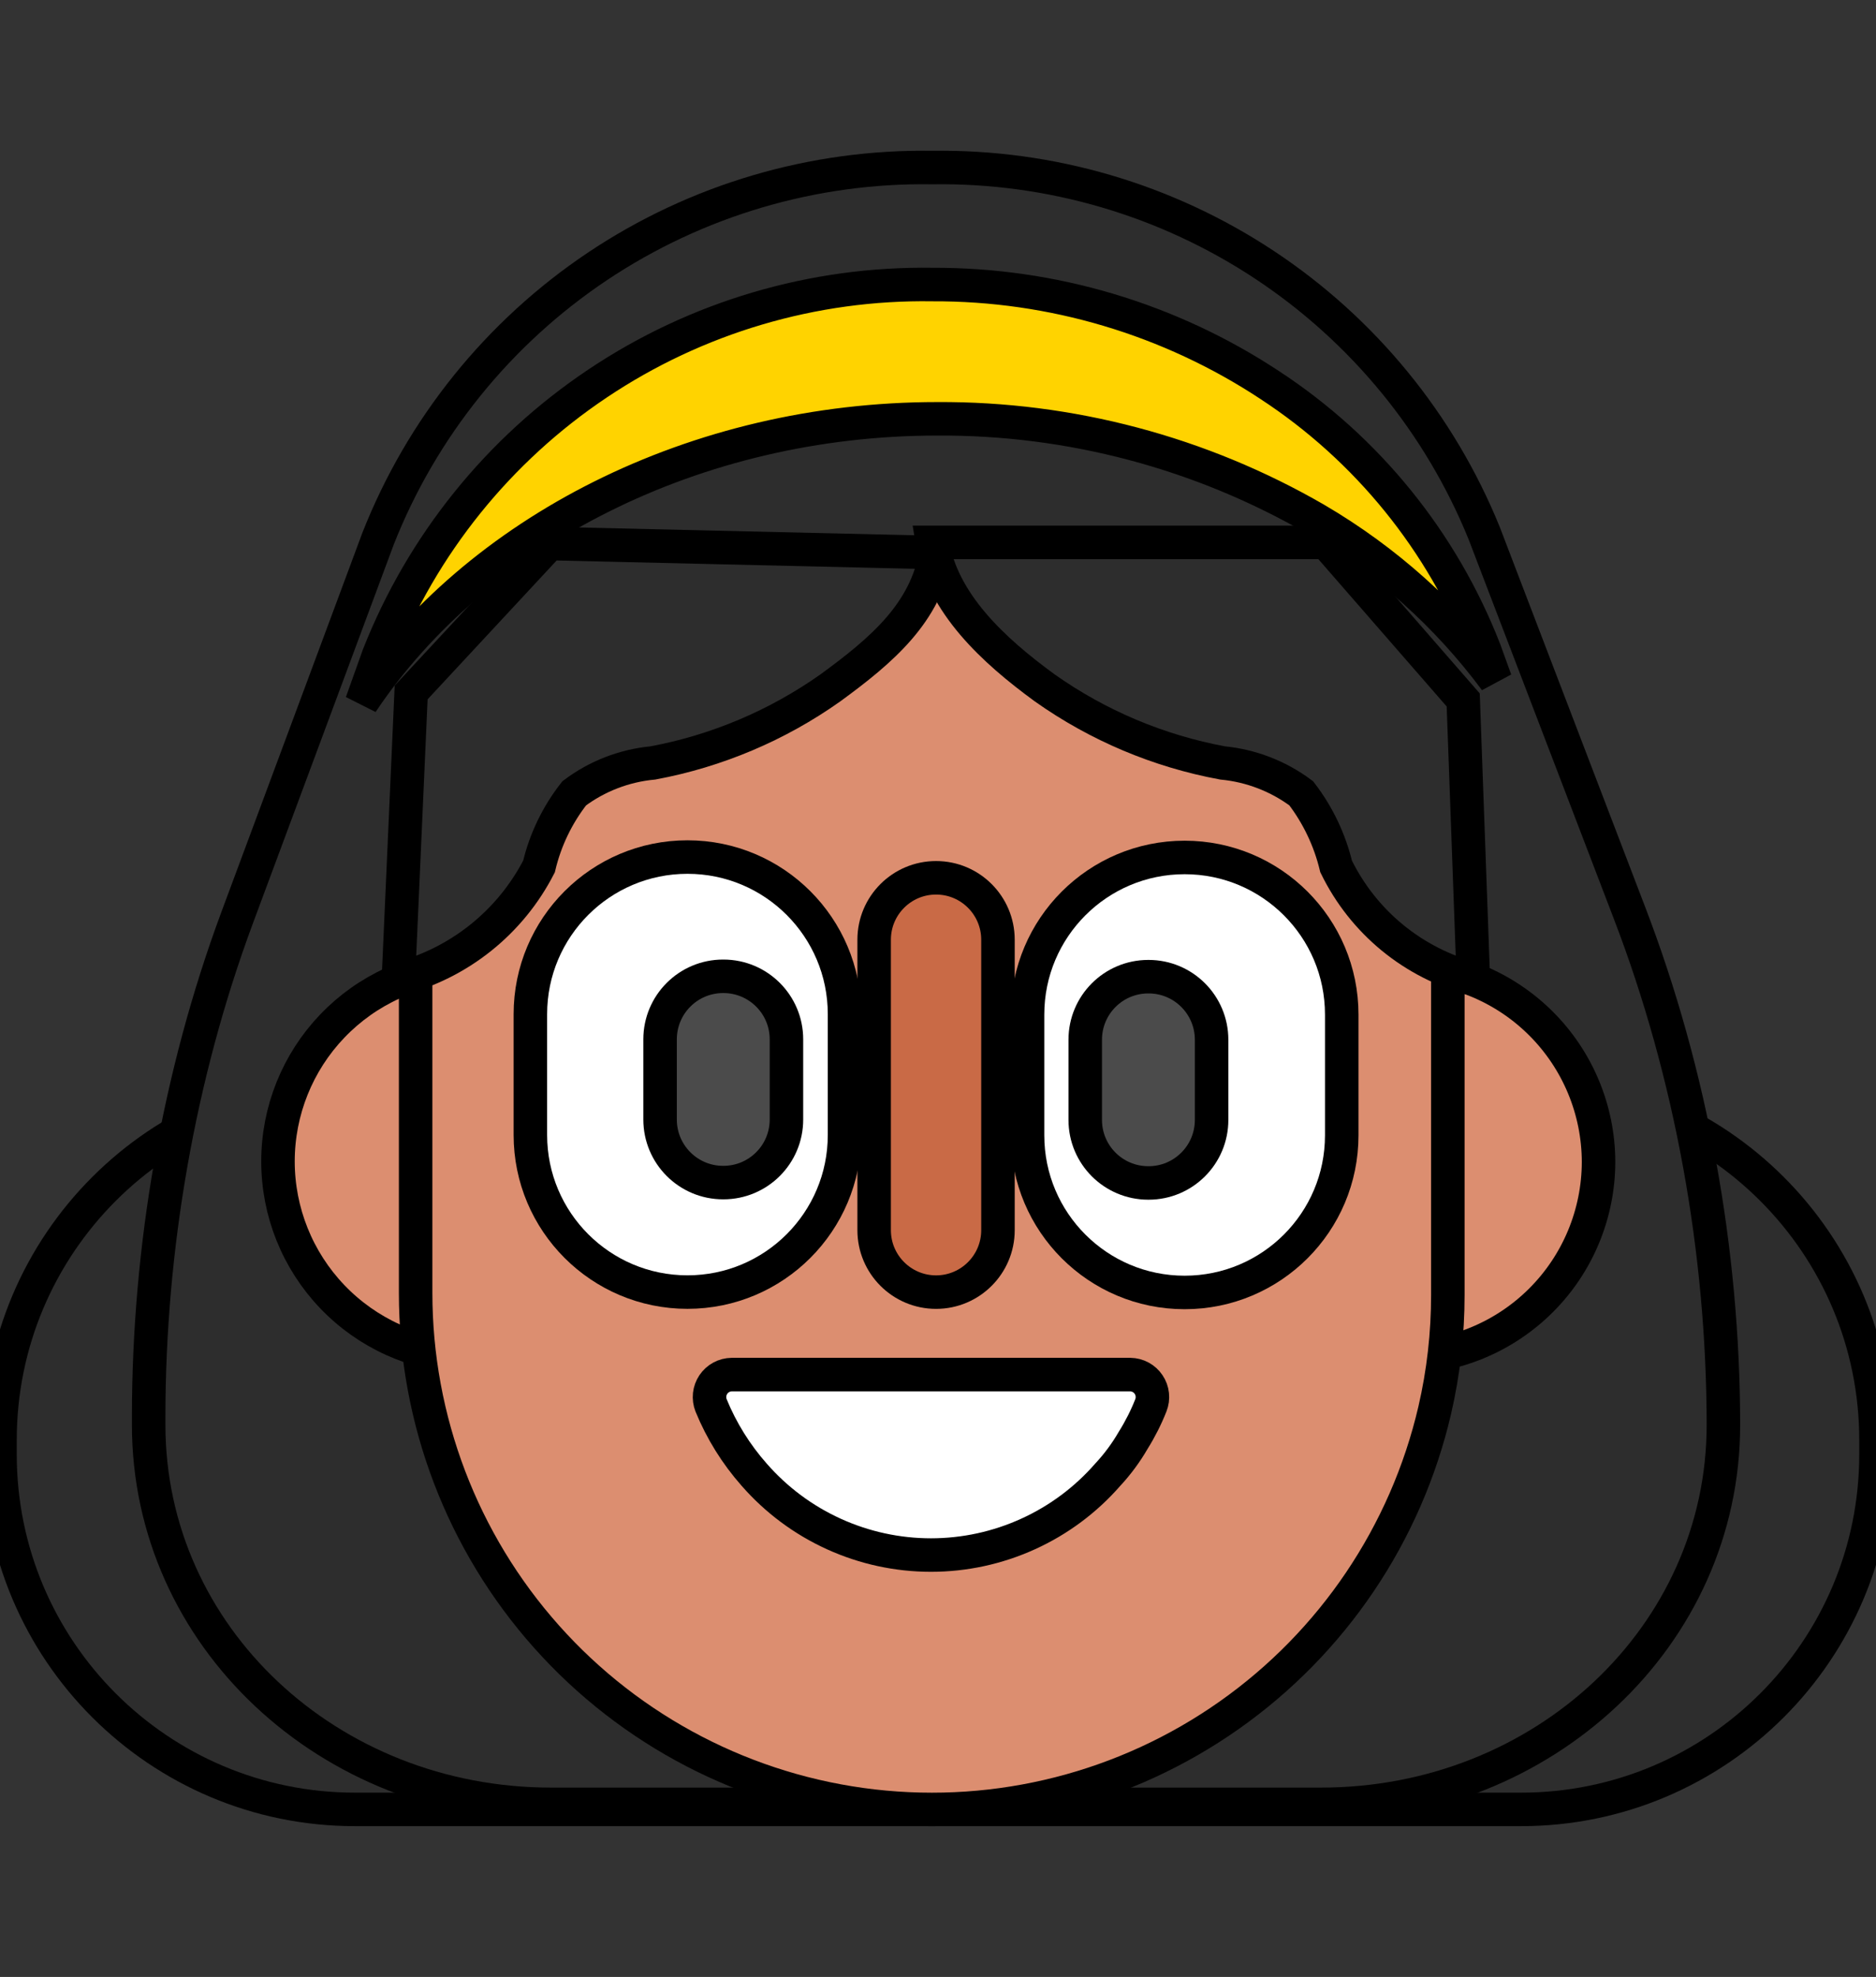
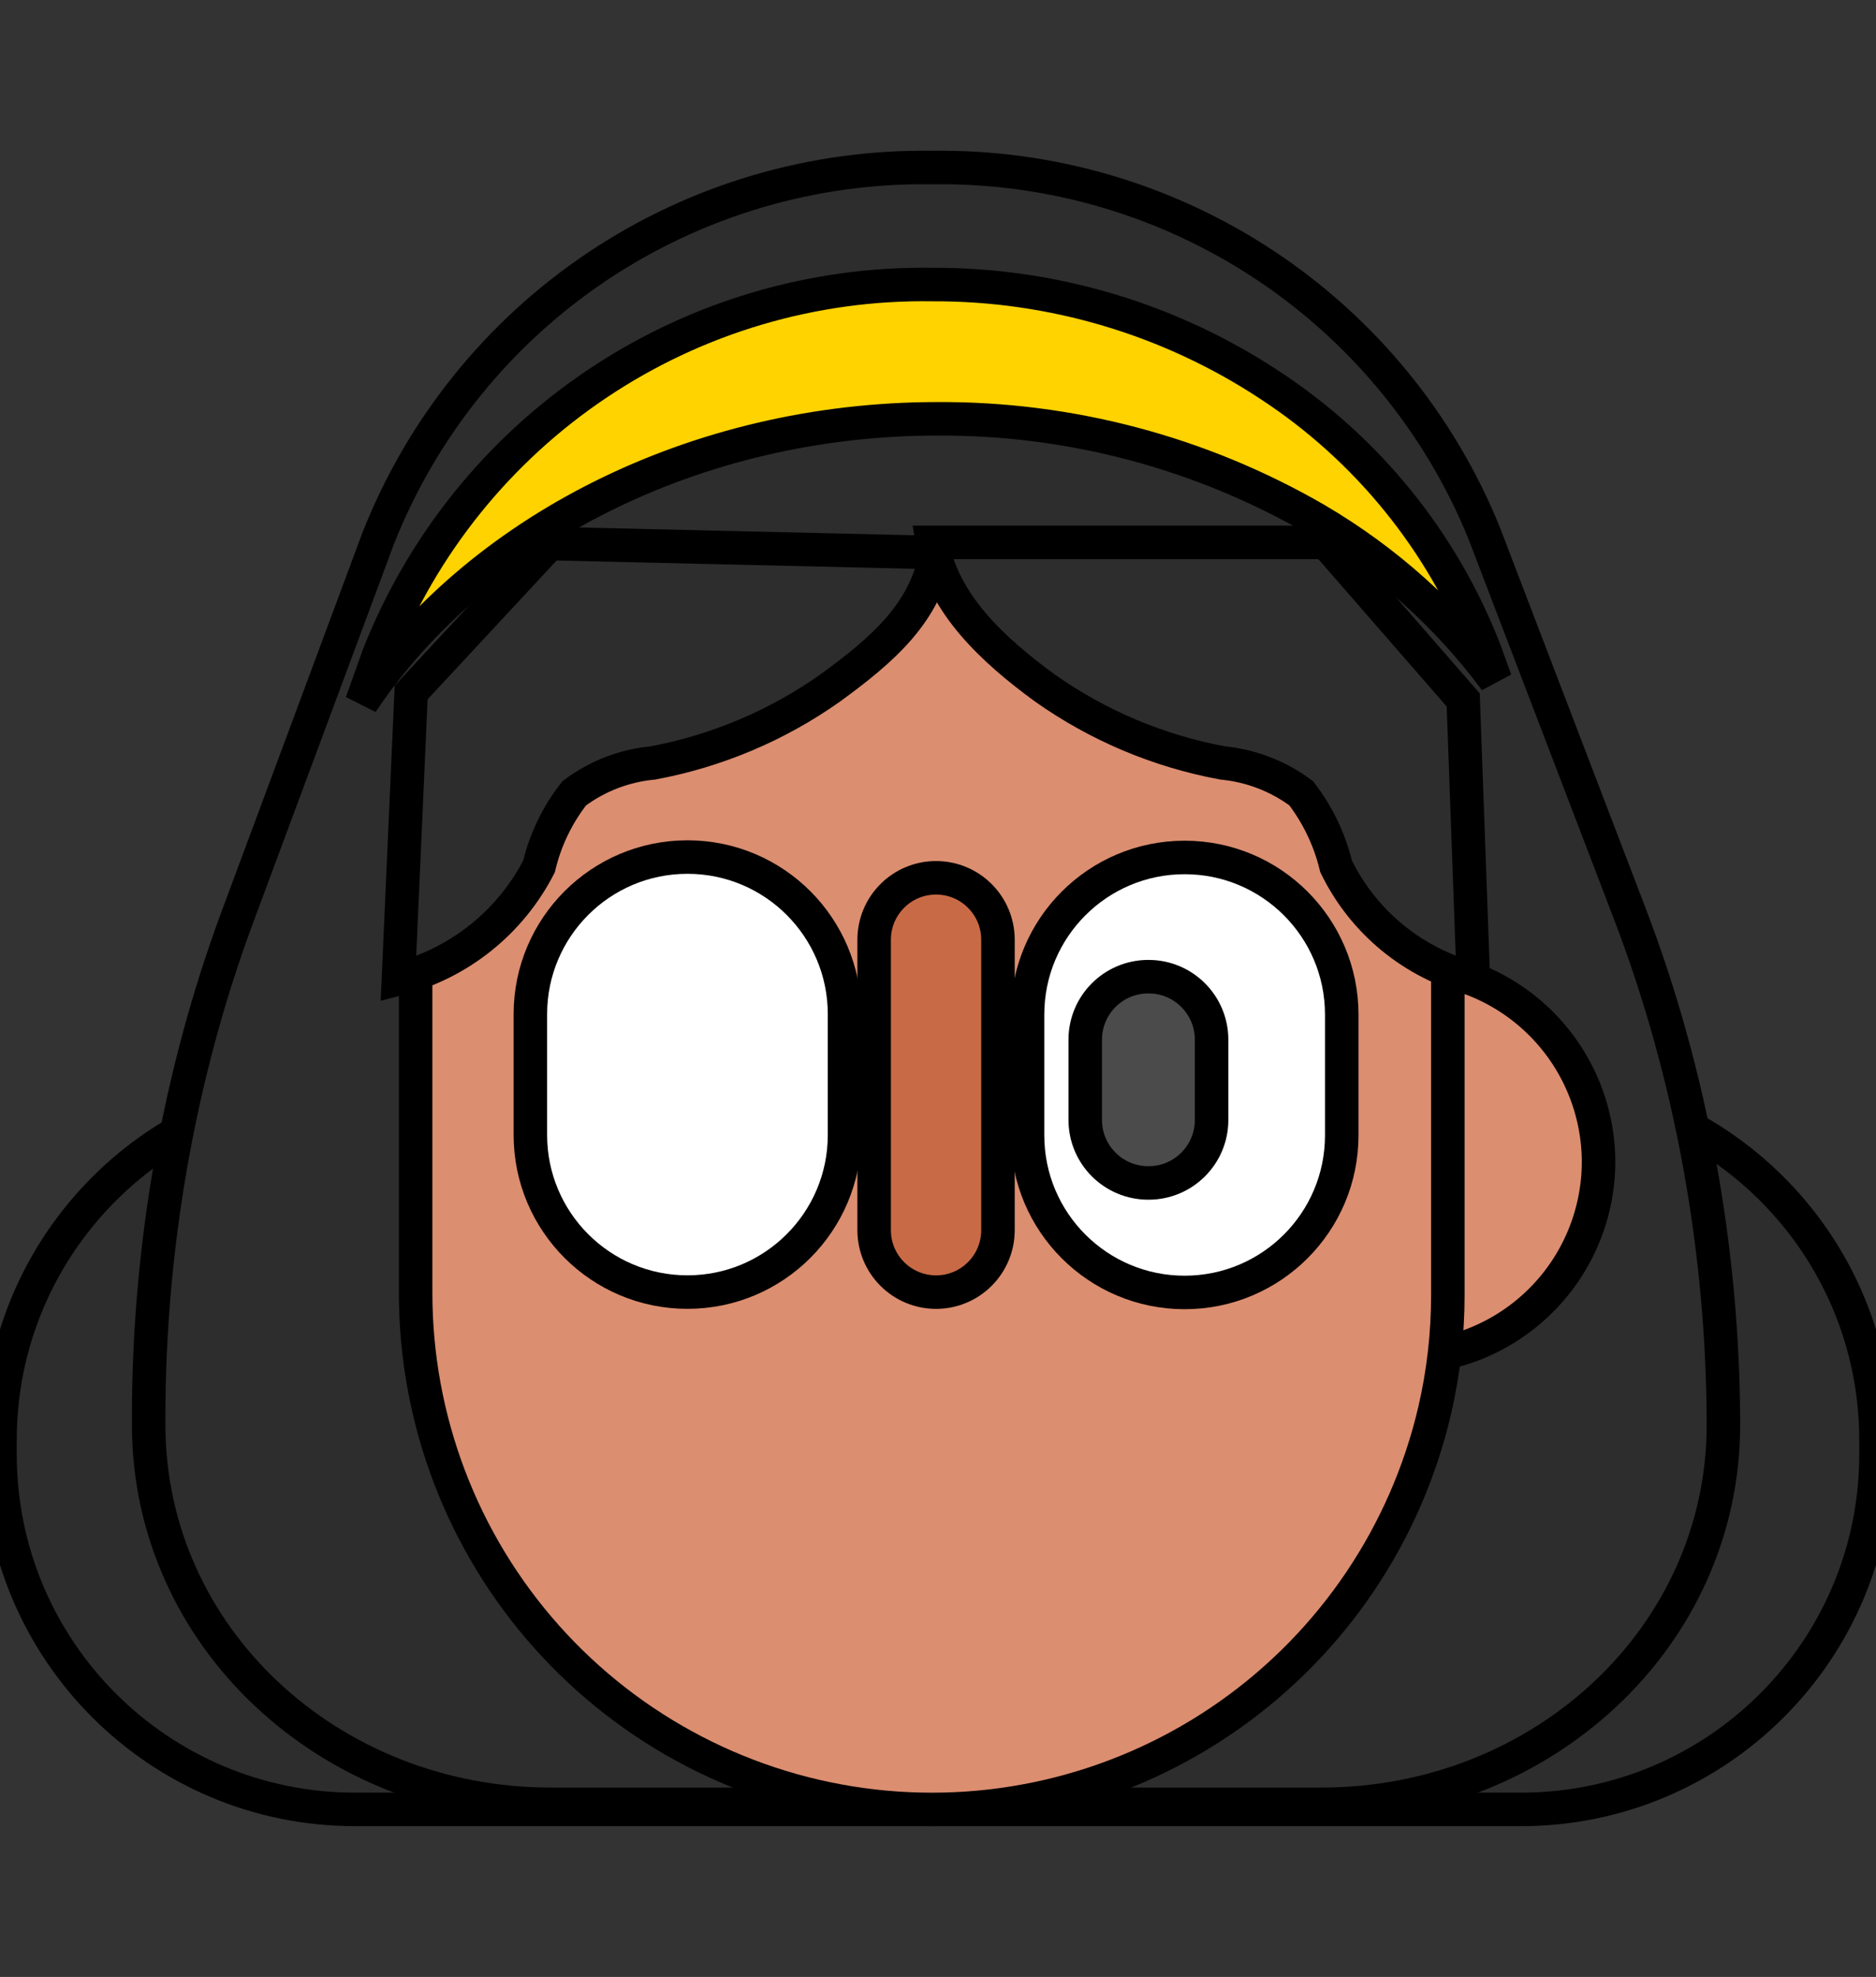
<svg xmlns="http://www.w3.org/2000/svg" height="59" width="56">
  <rect width="100%" height="100%" fill="#333333" stroke="none" />
  <path d="M10.598,32.379L45.402,32.379C51.255,32.379 56,37.124 56,42.978L56,43.402C56,49.255 51.255,54 45.402,54L10.598,54C4.745,54 0,49.255 0,43.402L0,42.978C0,37.124 4.745,32.379 10.598,32.379Z" fill="#2d2d2d" fill-opacity="1.0" fill-rule="0" stroke="#00000000" stroke-width="1" />
  <path d="M39.436,53.849L16.448,53.849C9.811,53.849 4.438,48.835 4.438,42.523L4.438,42.288C4.437,37.264 5.331,32.093 7.08,27.384L11.288,16.069C12.594,12.761 14.876,9.93 17.831,7.952C20.787,5.975 24.274,4.945 27.83,5C31.355,4.948 34.814,5.962 37.754,7.909C40.694,9.856 42.977,12.646 44.304,15.912L48.635,27.227C50.489,32.049 51.441,37.357 51.445,42.523C51.445,48.835 46.061,53.849 39.436,53.849Z" fill="#2d2d2d" fill-opacity="1.0" fill-rule="0" stroke="#00000000" stroke-width="1" />
  <path d="M44.64,20.3C43.195,18.355 41.371,16.722 39.279,15.498C35.845,13.511 31.943,12.476 27.976,12.499C20.757,12.499 14.221,15.856 10.796,20.971L11.3,19.561C12.603,16.254 14.883,13.423 17.837,11.446C20.79,9.468 24.276,8.438 27.83,8.492C31.41,8.477 34.914,9.52 37.903,11.492C40.813,13.396 43.055,16.163 44.316,19.404L44.64,20.3Z" fill="#ffd300" fill-opacity="1.0" fill-rule="0" stroke="#00000000" stroke-width="1" />
-   <path d="M13.884,28.824L13.884,40.497C12.381,40.431 10.96,39.788 9.92,38.7C8.879,37.613 8.298,36.166 8.298,34.66C8.298,33.155 8.879,31.708 9.92,30.621C10.96,29.534 12.381,28.89 13.884,28.824Z" fill="#dc8e70" fill-opacity="1.0" fill-rule="0" stroke="#00000000" stroke-width="1" />
  <path d="M47.718,34.677C47.715,36.227 47.097,37.714 45.999,38.809C44.902,39.904 43.415,40.519 41.864,40.519L41.741,40.519L41.741,28.835L41.864,28.835C43.415,28.835 44.902,29.45 45.999,30.545C47.097,31.641 47.715,33.127 47.718,34.677Z" fill="#dc8e70" fill-opacity="1.0" fill-rule="0" stroke="#00000000" stroke-width="1" />
  <path d="M43.219,25.074L43.219,38.644C43.22,39.804 43.089,40.961 42.827,42.091C41.968,45.775 39.784,49.013 36.691,51.191C33.599,53.369 29.813,54.333 26.055,53.9C22.298,53.467 18.831,51.668 16.314,48.844C13.797,46.021 12.407,42.37 12.407,38.588L12.407,25.074C12.407,22.807 13.308,20.632 14.912,19.028C16.515,17.425 18.69,16.523 20.958,16.523L34.657,16.523C35.781,16.522 36.894,16.742 37.932,17.172C38.971,17.601 39.915,18.23 40.71,19.024C41.505,19.818 42.136,20.762 42.567,21.8C42.997,22.838 43.219,23.951 43.219,25.074Z" fill="#dc8e70" fill-opacity="1.0" fill-rule="0" stroke="#00000000" stroke-width="1" />
-   <path d="M34.354,41.941C34.211,42.303 34.035,42.651 33.828,42.982C33.614,43.352 33.359,43.698 33.067,44.011C32.41,44.764 31.599,45.368 30.688,45.781C29.778,46.195 28.79,46.409 27.79,46.409C26.791,46.409 25.802,46.195 24.892,45.781C23.982,45.368 23.171,44.764 22.513,44.011C21.971,43.398 21.536,42.699 21.226,41.941C21.186,41.84 21.172,41.73 21.183,41.622C21.195,41.514 21.233,41.411 21.293,41.32C21.354,41.23 21.435,41.156 21.531,41.104C21.626,41.052 21.733,41.025 21.842,41.023L33.739,41.023C33.847,41.025 33.954,41.052 34.05,41.104C34.145,41.156 34.227,41.23 34.287,41.32C34.348,41.411 34.386,41.514 34.397,41.622C34.409,41.73 34.394,41.84 34.354,41.941Z" fill="#ffffff" fill-opacity="1.0" fill-rule="0" stroke="#00000000" stroke-width="1" />
  <path d="M25.21,30.268C25.21,27.678 23.111,25.578 20.521,25.578C17.931,25.578 15.832,27.678 15.832,30.268L15.832,33.871C15.832,36.461 17.931,38.561 20.521,38.561C23.111,38.561 25.21,36.461 25.21,33.871L25.21,30.268Z" fill="#ffffff" fill-opacity="1.0" fill-rule="0" stroke="#00000000" stroke-width="1" />
-   <path d="M21.595,29.137L21.584,29.137C20.546,29.137 19.704,29.979 19.704,31.017L19.704,33.412C19.704,34.451 20.546,35.293 21.584,35.293L21.595,35.293C22.634,35.293 23.476,34.451 23.476,33.412L23.476,31.017C23.476,29.979 22.634,29.137 21.595,29.137Z" fill="#4b4b4b" fill-opacity="1.0" fill-rule="0" stroke="#00000000" stroke-width="1" />
  <path d="M30.673,33.883C30.673,36.473 32.772,38.572 35.362,38.572C37.952,38.572 40.052,36.473 40.052,33.883L40.052,30.279C40.052,27.689 37.952,25.59 35.362,25.59C32.772,25.59 30.673,27.689 30.673,30.279L30.673,33.883Z" fill="#ffffff" fill-opacity="1.0" fill-rule="0" stroke="#00000000" stroke-width="1" />
  <path d="M34.276,35.304L34.287,35.304C35.325,35.304 36.167,34.462 36.167,33.424L36.167,31.029C36.167,29.99 35.325,29.148 34.287,29.148L34.276,29.148C33.237,29.148 32.395,29.99 32.395,31.029L32.395,33.424C32.395,34.462 33.237,35.304 34.276,35.304Z" fill="#4b4b4b" fill-opacity="1.0" fill-rule="0" stroke="#00000000" stroke-width="1" />
  <path d="M27.942,26.197C28.962,26.197 29.79,27.024 29.79,28.045L29.79,36.714C29.79,37.734 28.962,38.562 27.942,38.562C26.921,38.562 26.094,37.734 26.094,36.714L26.094,28.045C26.094,27.024 26.921,26.197 27.942,26.197Z" fill="#c96a46" fill-opacity="1.0" fill-rule="0" stroke="#00000000" stroke-width="1" />
  <path d="M43.98,29.216C43.096,28.984 42.272,28.564 41.565,27.985C40.858,27.405 40.285,26.68 39.884,25.858C39.694,25.066 39.339,24.322 38.843,23.676C38.157,23.164 37.344,22.851 36.493,22.769C34.583,22.415 32.773,21.652 31.188,20.531C29.654,19.412 28.121,18.001 27.83,16.188L39.582,16.188L43.678,20.889L43.98,29.216Z" fill="#2d2d2d" fill-opacity="1.0" fill-rule="0" stroke="#00000000" stroke-width="1" />
  <path d="M11.893,29.215C12.79,28.984 13.627,28.565 14.351,27.986C15.074,27.408 15.667,26.682 16.09,25.858C16.278,25.063 16.637,24.318 17.142,23.675C17.826,23.162 18.64,22.848 19.492,22.769C21.397,22.413 23.203,21.65 24.786,20.53C26.319,19.411 27.64,18.292 27.942,16.49L16.403,16.222L12.273,20.665L11.893,29.215Z" fill="#2d2d2d" fill-opacity="1.0" fill-rule="0" stroke="#00000000" stroke-width="1" />
</svg>